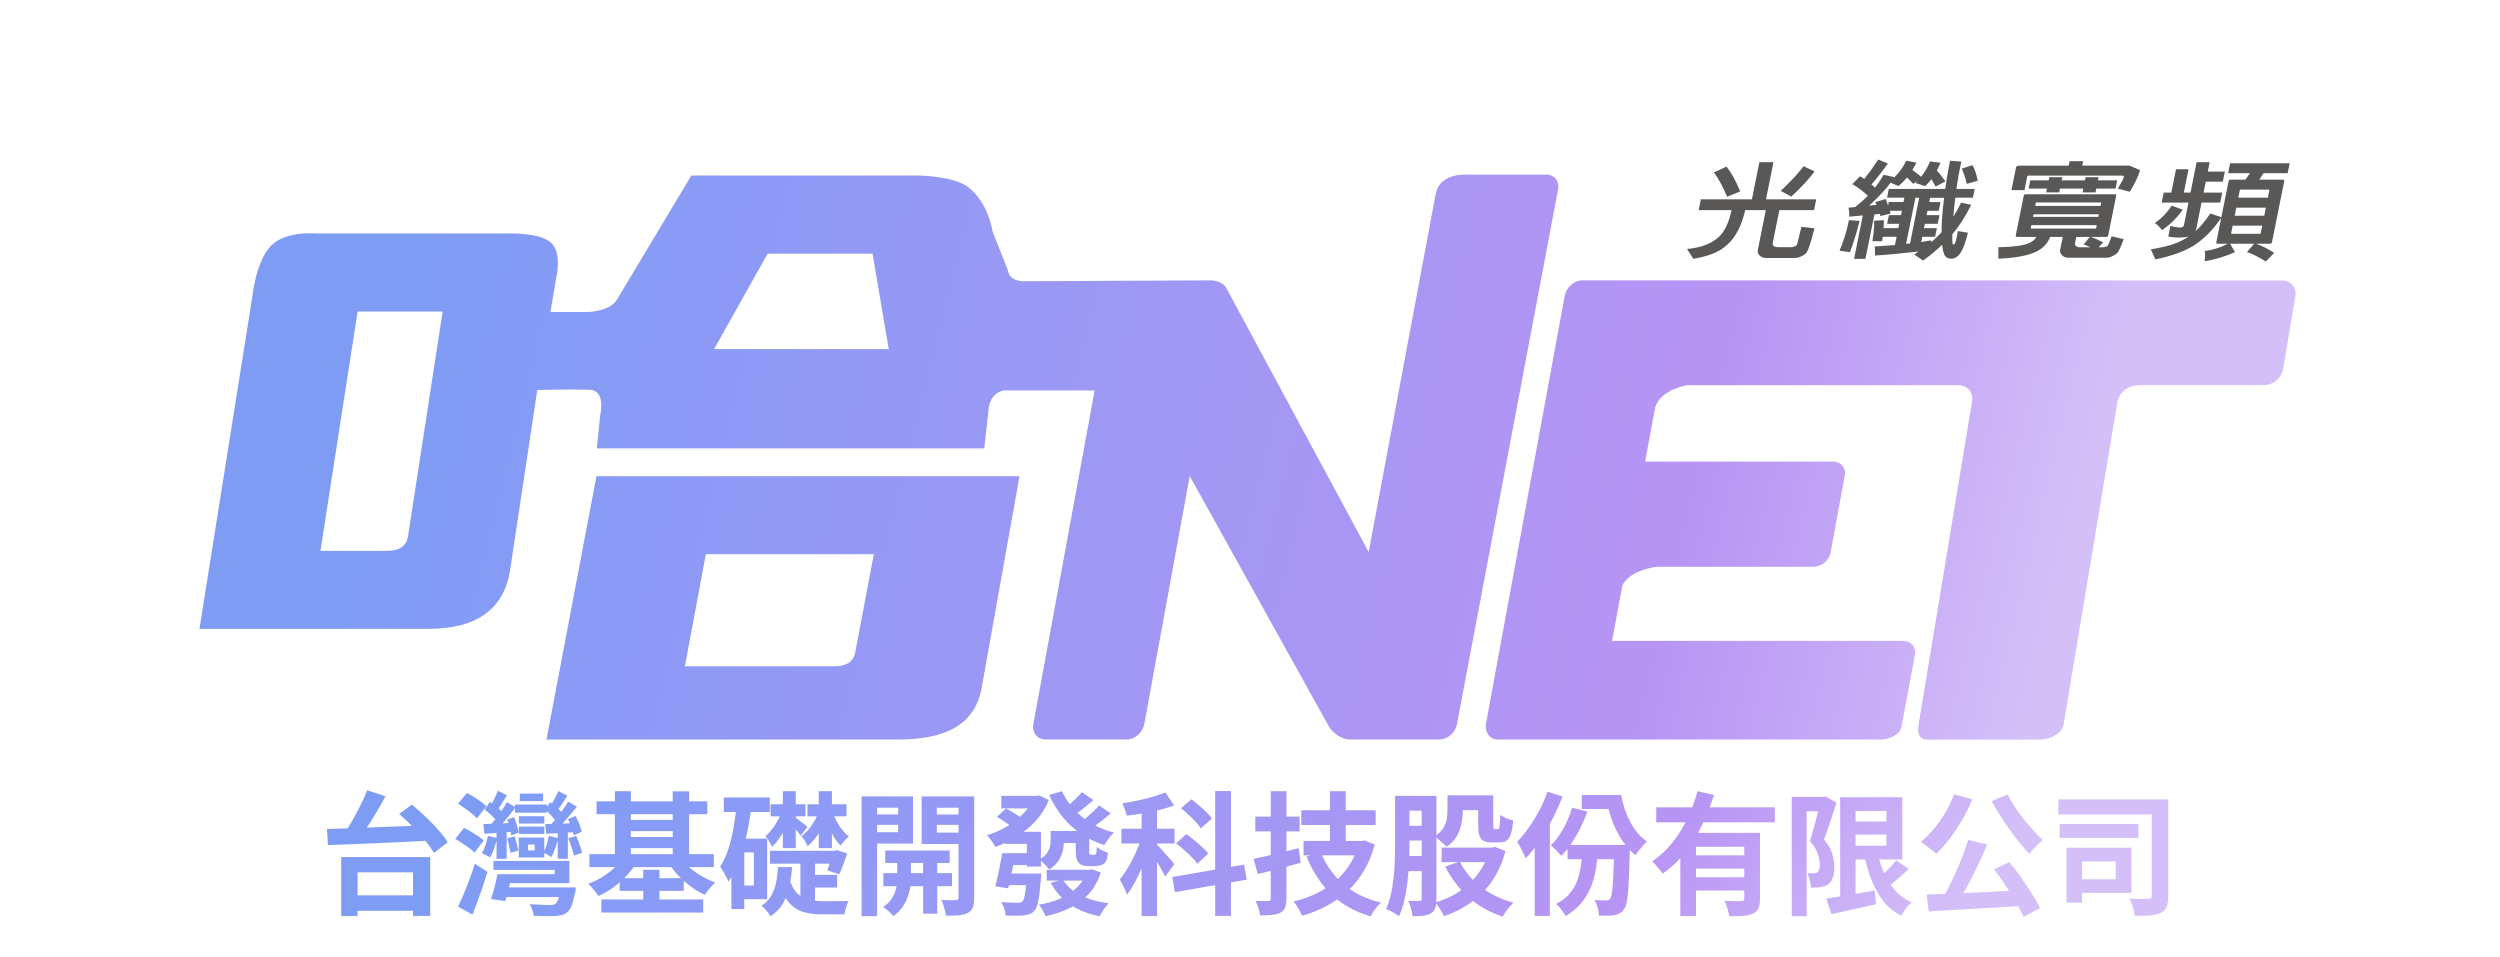
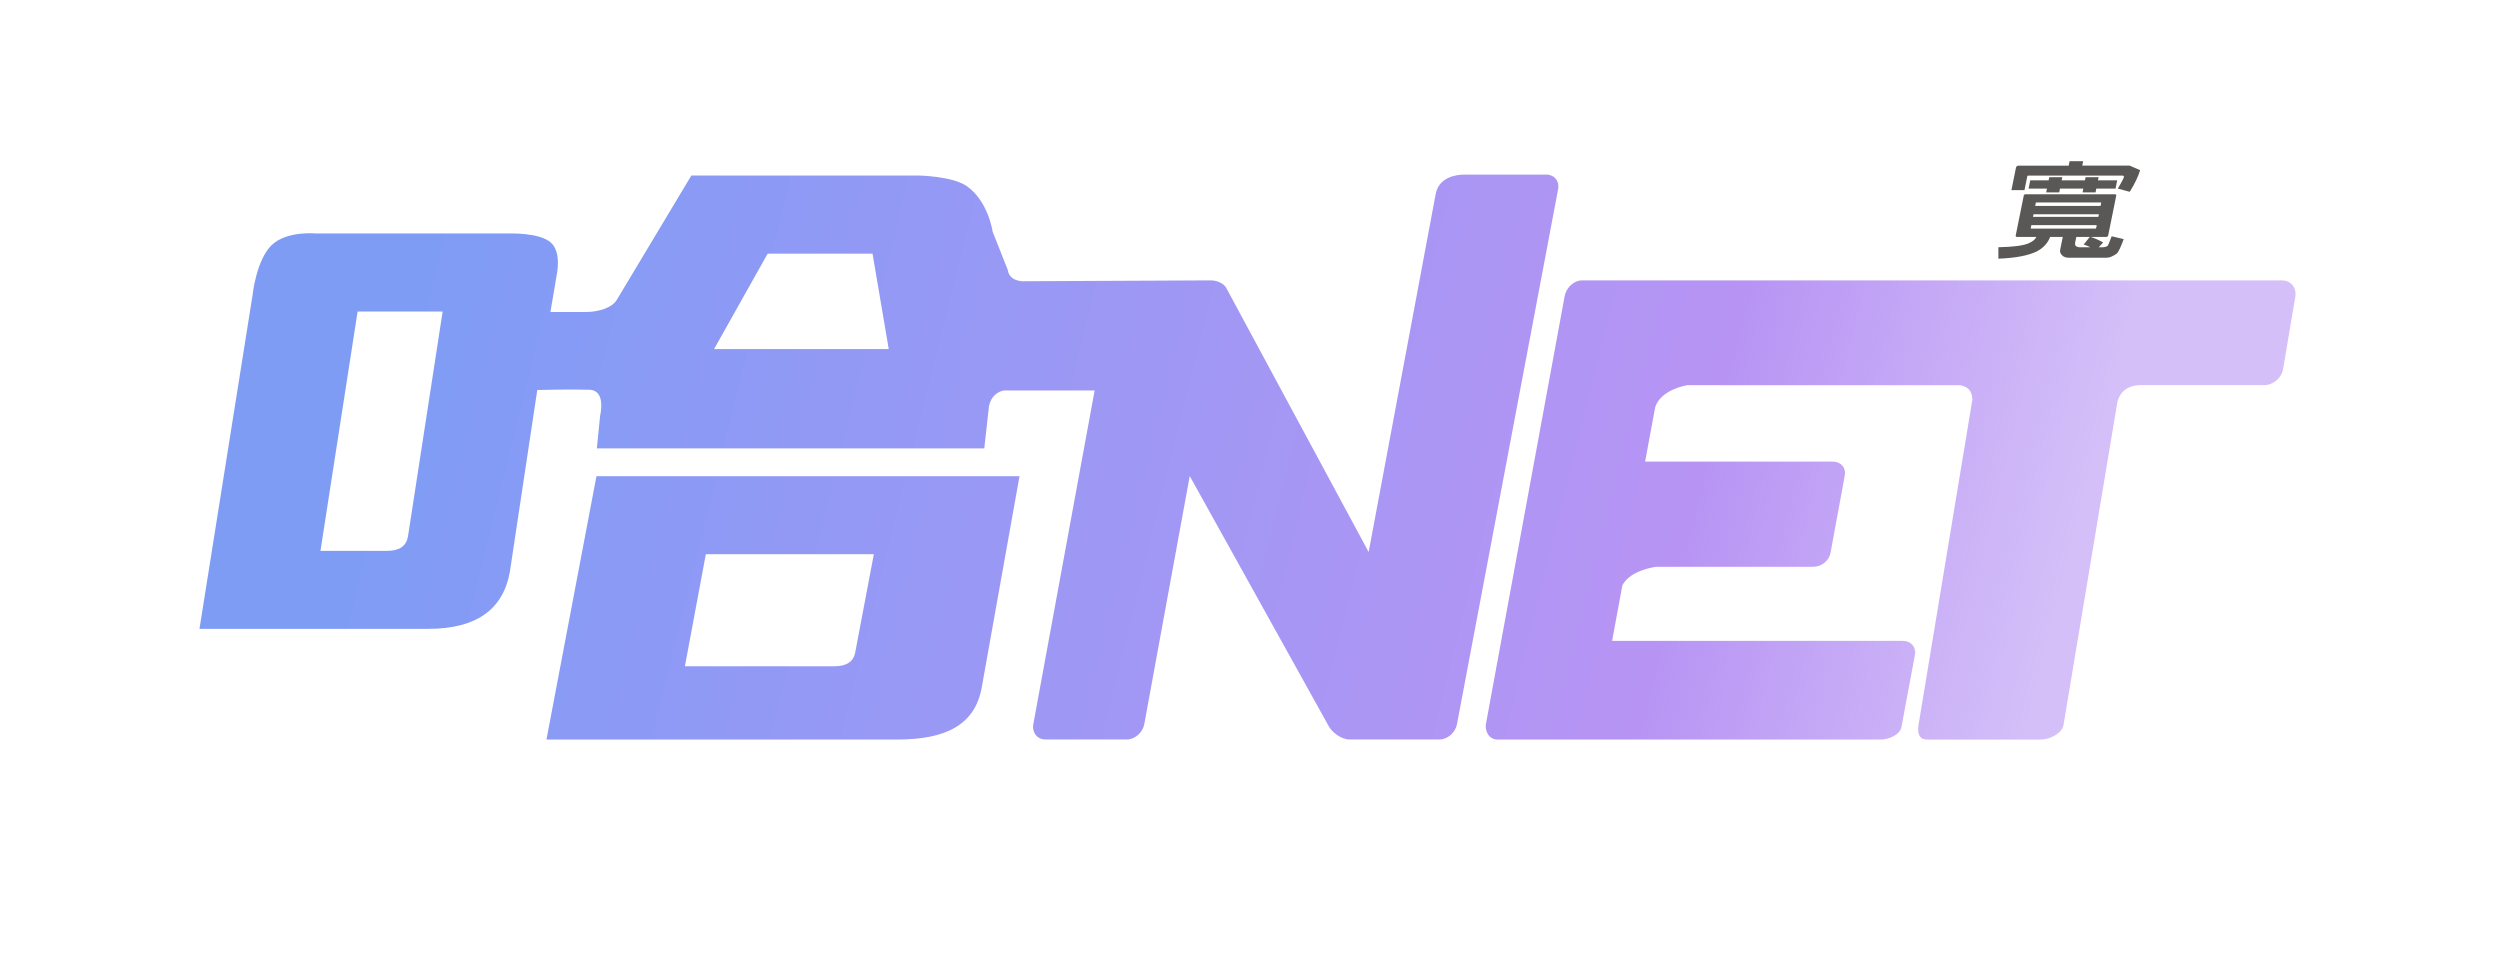
<svg xmlns="http://www.w3.org/2000/svg" width="188" height="72" viewBox="0 0 188 72" fill="none">
-   <path d="M132.786 15.803H131.233L131.222 15.867C130.992 16.852 130.619 17.627 130.11 18.193C129.792 18.526 129.443 18.782 129.064 18.962C128.642 19.167 128.065 19.336 127.342 19.465L126.863 18.723C127.881 18.633 128.669 18.342 129.228 17.845C129.673 17.445 129.996 16.786 130.2 15.865L130.213 15.801H127.741L127.903 14.989H131.744L132.306 12.195H133.365L132.802 14.989H136.581L136.415 15.801H133.806L133.319 18.224C133.297 18.333 133.313 18.423 133.365 18.484C133.425 18.548 133.537 18.583 133.699 18.587H134.708C134.807 18.587 134.919 18.557 135.035 18.493C135.09 18.471 135.136 18.406 135.162 18.307C135.226 18.064 135.324 17.648 135.465 17.058L136.448 17.171C136.173 18.296 135.947 18.931 135.781 19.08C135.485 19.296 135.219 19.401 134.982 19.401H132.808C132.604 19.399 132.433 19.331 132.306 19.2C132.196 19.077 132.157 18.946 132.185 18.804L132.791 15.803H132.786ZM128.888 12.97L129.834 12.525C130.211 13.009 130.555 13.633 130.862 14.394L129.88 14.797C129.546 14.005 129.215 13.394 128.886 12.967L128.888 12.97ZM135.625 12.503L136.459 12.889C136.046 13.453 135.465 14.083 134.706 14.781L133.907 14.357C134.693 13.613 135.265 12.996 135.625 12.501V12.503Z" fill="#595857" />
-   <path d="M139.041 16.554L139.843 16.615C139.593 17.594 139.345 18.375 139.113 18.962L138.334 18.852C138.639 18.139 138.878 17.37 139.041 16.554ZM144.292 18.913C142.779 19.08 141.686 19.18 141.006 19.213L140.984 18.532C141.445 18.502 141.952 18.467 142.498 18.43L142.625 17.806H141.585C141.574 17.92 141.554 18.029 141.539 18.139H140.804C140.918 17.449 140.958 16.935 140.927 16.6L141.669 16.561C141.669 16.674 141.655 16.878 141.642 17.184V17.154H142.757L142.822 16.832H141.912L142.046 16.176H142.956L143.022 15.854H142.116C142.145 15.922 142.162 15.989 142.177 16.06L141.408 16.248C141.39 16.186 141.379 16.134 141.364 16.081L140.958 16.123L140.28 19.469H139.427L140.083 16.2L139.06 16.296C139.078 16.095 139.06 15.869 139.012 15.617L139.517 15.567C139.795 15.342 140.115 15.062 140.471 14.725C140.093 14.366 139.707 14.077 139.295 13.854L139.861 13.261C139.905 13.267 140.015 13.333 140.194 13.457C140.55 13.011 140.899 12.527 141.241 12L141.963 12.291C141.699 12.696 141.285 13.226 140.736 13.878C140.824 13.945 140.918 14.02 141.006 14.103C141.267 13.766 141.476 13.447 141.642 13.142L142.441 13.317C142.423 13.339 142.408 13.368 142.39 13.403C142.811 12.998 143.132 12.56 143.349 12.085L144.123 12.228C144.014 12.427 143.913 12.613 143.812 12.788C144.042 12.945 144.262 13.114 144.47 13.293C144.786 12.873 145.005 12.49 145.132 12.14L145.927 12.236C145.837 12.446 145.747 12.641 145.652 12.821C145.878 13.077 146.093 13.352 146.295 13.641L145.558 14.027C145.466 13.851 145.358 13.668 145.242 13.473C145.082 13.678 144.926 13.856 144.768 14L144.038 13.755C144.11 13.685 144.178 13.615 144.24 13.552L143.871 13.827C143.733 13.67 143.581 13.508 143.406 13.346C143.189 13.611 142.976 13.821 142.765 13.987L142.171 13.742C141.8 14.25 141.263 14.825 140.561 15.462L141.116 15.405C141.076 15.307 141.046 15.239 141.026 15.202L141.8 14.963C141.846 15.053 141.905 15.217 141.982 15.46L142.037 15.191H143.143L143.213 14.867H141.908L142.037 14.21H146.284C146.374 13.51 146.495 12.805 146.639 12.088L147.488 12.151C147.335 12.871 147.21 13.558 147.12 14.21H148.495L148.364 14.867H147.037C146.988 15.267 146.936 15.744 146.887 16.302C147.072 16.011 147.269 15.661 147.48 15.243L148.236 15.401C147.802 16.285 147.33 17.018 146.817 17.605C146.804 17.883 146.811 18.119 146.83 18.314C146.837 18.36 146.865 18.384 146.901 18.384C146.955 18.384 146.99 18.362 147.008 18.314C147.08 18.167 147.157 17.852 147.227 17.375L147.986 17.5C147.752 18.506 147.469 19.119 147.118 19.34C146.999 19.415 146.868 19.452 146.732 19.452C146.541 19.452 146.394 19.393 146.293 19.279C146.188 19.163 146.102 18.874 146.043 18.41C145.617 18.819 145.146 19.215 144.615 19.594L143.946 19.134C144.062 19.049 144.174 18.977 144.288 18.907L144.292 18.913ZM143.338 18.336C143.439 18.32 143.533 18.314 143.634 18.314L144.323 14.871H144.04L143.338 18.336ZM145.997 17.478C145.997 17.478 146.003 17.46 146.008 17.454C146.001 16.727 146.071 15.867 146.199 14.873H145.141L145.08 15.197H145.929L145.793 15.854H144.946L144.88 16.176H145.852L145.716 16.832H144.749L144.681 17.154H145.655L145.521 17.808H144.555L144.472 18.204C144.764 18.154 145.018 18.106 145.231 18.071V18.213C145.488 17.992 145.742 17.747 145.997 17.48V17.478ZM147.521 12.685L148.329 12.418C148.502 12.72 148.638 13.114 148.726 13.593L147.894 13.829C147.787 13.339 147.666 12.959 147.521 12.685Z" fill="#595857" />
  <path d="M157.816 18.596H158.156C158.253 18.592 158.358 18.561 158.472 18.511C158.518 18.48 158.626 18.233 158.797 17.767L159.703 17.983C159.47 18.609 159.295 18.97 159.192 19.062C158.893 19.272 158.646 19.38 158.426 19.38H155.528C155.32 19.375 155.166 19.307 155.046 19.174C154.936 19.053 154.897 18.926 154.923 18.797L155.12 17.815H154.173C153.988 18.29 153.653 18.655 153.164 18.907C152.523 19.222 151.562 19.404 150.279 19.452V18.592C151.389 18.57 152.152 18.473 152.562 18.292C152.867 18.154 153.058 17.998 153.133 17.817H151.687C151.604 17.815 151.567 17.775 151.582 17.707L152.187 14.709C152.2 14.642 152.253 14.609 152.334 14.609H159.025C159.115 14.609 159.155 14.642 159.141 14.709L158.536 17.707C158.514 17.782 158.461 17.817 158.376 17.817H157.217C157.496 17.902 157.808 18.04 158.156 18.23L157.819 18.6L157.816 18.596ZM155.566 12.455L155.634 12.123H156.652L156.586 12.455H160.148L160.936 12.797C160.804 13.258 160.541 13.803 160.159 14.423L159.264 14.184C159.554 13.681 159.705 13.394 159.714 13.324C159.734 13.245 159.694 13.206 159.613 13.206H152.549C152.49 13.201 152.455 13.226 152.446 13.278L152.242 14.296H151.259L151.602 12.606C151.624 12.508 151.692 12.457 151.819 12.457H155.568L155.566 12.455ZM156.665 14.184H154.91L154.857 14.469H153.874L153.929 14.184H152.549L152.674 13.563H154.056L154.107 13.324H155.087L155.037 13.563H156.788L156.838 13.324H157.816L157.766 13.563H159.212L159.087 14.184H157.641L157.586 14.469H156.608L156.665 14.184ZM157.674 16.931H152.758L152.712 17.152C152.698 17.174 152.712 17.184 152.734 17.191H157.579C157.61 17.184 157.621 17.174 157.63 17.152L157.674 16.931ZM152.881 16.309H157.797L157.836 16.112H152.922L152.881 16.309ZM153.047 15.486H157.961L158.007 15.256C158.012 15.239 158.001 15.226 157.979 15.226H153.128C153.102 15.226 153.089 15.237 153.093 15.256L153.047 15.486ZM156.689 18.392L157.152 17.815H156.138L156.053 18.235C156.031 18.357 156.046 18.443 156.099 18.493C156.158 18.554 156.27 18.592 156.426 18.596H157.198C157.007 18.497 156.836 18.43 156.687 18.39L156.689 18.392Z" fill="#595857" />
-   <path d="M169.513 18.329H167.706L168.07 18.962C167.219 19.329 166.455 19.555 165.786 19.638C165.839 19.325 165.839 19.069 165.793 18.874C166.409 18.799 166.986 18.618 167.524 18.329H166.78C166.688 18.329 166.653 18.29 166.666 18.211L167.036 16.381C166.444 17.257 165.762 17.95 164.988 18.454C164.29 18.898 163.323 19.246 162.088 19.506L161.741 18.754C162.546 18.609 163.127 18.471 163.478 18.344C163.853 18.206 164.193 18.042 164.496 17.845C164.52 17.826 164.549 17.806 164.577 17.793C164.143 17.891 163.634 17.891 163.055 17.793L163.217 16.981C163.614 17.099 163.906 17.136 164.093 17.09C164.172 17.053 164.222 16.99 164.237 16.909L164.575 15.235H162.557L162.708 14.484H163.283L163.636 12.731H164.577L164.224 14.484H164.727L165.185 12.197H166.166L166.023 12.906H167.313L167.157 13.659H165.874L165.709 14.486H167.109L166.96 15.237H165.554L165.152 17.25C165.135 17.303 165.115 17.346 165.102 17.384C165.442 17.095 165.808 16.651 166.216 16.051L167.045 16.335L167.592 13.62C167.616 13.543 167.668 13.51 167.756 13.51H168.853C168.96 13.363 169.074 13.201 169.197 13.024H167.554L167.706 12.276H172.185L172.034 13.024H170.215C170.103 13.191 169.996 13.35 169.901 13.51H171.652C171.751 13.512 171.79 13.552 171.775 13.62L170.854 18.211C170.834 18.29 170.779 18.329 170.68 18.329H169.662C170.086 18.482 170.54 18.71 171.02 19.016L170.393 19.664C169.844 19.323 169.371 19.084 168.971 18.955L169.513 18.329ZM163.307 15.464L164.145 15.773C163.678 16.416 163.156 16.924 162.581 17.303C162.403 17.062 162.224 16.887 162.044 16.775C162.566 16.41 162.985 15.972 163.309 15.466L163.307 15.464ZM170.119 16.97H167.896L167.782 17.539C167.78 17.561 167.789 17.574 167.813 17.581H169.95C169.983 17.574 170.002 17.561 170.005 17.539L170.119 16.97ZM168.05 16.221H170.274L170.393 15.615H168.171L168.05 16.221ZM168.32 14.865H170.546L170.658 14.289C170.658 14.267 170.645 14.256 170.617 14.256H168.48C168.451 14.256 168.432 14.267 168.436 14.289L168.318 14.865H168.32Z" fill="#595857" />
  <path d="M41.094 55.611H67.497C71.067 55.611 73.311 54.548 73.824 51.712L76.667 35.808H44.854L41.094 55.611ZM53.076 41.675H65.712L64.321 49.02C64.203 49.74 63.678 50.103 62.759 50.103H51.505L53.078 41.675H53.076ZM171.591 21.086H118.962C118.358 21.086 117.781 21.64 117.667 22.242L111.747 54.414C111.635 55.016 112.001 55.614 112.606 55.614H141.44C142.046 55.614 142.886 55.244 142.991 54.668L144.005 49.228C144.106 48.654 143.7 48.193 143.094 48.193H121.23L122 44.023C122.513 43.034 123.917 42.717 124.549 42.621H136.369C136.978 42.621 137.551 42.157 137.654 41.581L138.729 35.747C138.834 35.171 138.431 34.712 137.83 34.712H123.713L124.463 30.652C124.79 29.56 126.109 29.111 126.881 28.965H147.374C147.374 28.965 147.853 29.022 148.094 29.322C148.333 29.621 148.324 30.046 148.324 30.046L144.283 54.456C144.174 55.132 144.286 55.616 144.959 55.616H153.449C154.122 55.616 155.063 55.172 155.18 54.5L159.216 30.293C159.216 30.293 159.315 29.652 159.826 29.291C160.335 28.93 160.973 28.963 160.973 28.963H170.259C170.935 28.963 171.573 28.433 171.687 27.759L172.608 22.303C172.723 21.629 172.268 21.086 171.591 21.086ZM116.274 13.129H110.121C109.516 13.129 108.195 13.311 107.96 14.604C107.864 15.107 105.113 29.827 102.923 41.513L92.212 21.649C92.043 21.331 91.558 21.084 91.025 21.084C90.939 21.084 76.845 21.15 76.845 21.15C76.211 21.086 75.858 20.8 75.781 20.292L74.647 17.427C74.647 17.427 74.326 15.134 72.703 13.998C71.632 13.249 69.129 13.201 69.129 13.201H51.988L46.381 22.553C46.019 23.161 44.968 23.461 44.086 23.461H41.392L41.851 20.752C41.851 20.752 42.281 18.961 41.401 18.22C40.519 17.478 38.308 17.559 38.308 17.559H23.803C23.803 17.559 21.533 17.324 20.399 18.462C19.267 19.6 19.001 22.139 19.001 22.139L15 47.289H32.212C35.779 47.289 37.819 45.866 38.337 43.028L40.403 29.328C40.403 29.328 42.985 29.258 44.343 29.311C45.593 29.361 45.135 31.219 45.135 31.219L44.883 33.718H74.017L74.346 30.768C74.346 30.768 74.353 30.096 74.859 29.661C75.055 29.497 75.27 29.407 75.463 29.365H82.316L77.703 54.469C77.593 55.071 77.994 55.607 78.597 55.607H84.751C85.354 55.607 85.933 55.071 86.047 54.469L89.469 35.797L99.933 54.629C100.17 55.062 100.855 55.607 101.478 55.607H108.267C108.868 55.607 109.452 55.071 109.562 54.469L117.172 14.219C117.286 13.617 116.882 13.127 116.281 13.127L116.274 13.129ZM30.681 40.334C30.558 41.062 30.038 41.424 29.116 41.424H24.099L26.892 23.428H33.287L30.681 40.334ZM53.699 26.249L57.727 19.077H65.615L66.833 26.249H53.699Z" fill="url(#paint0_linear_1_378)" />
-   <path d="M26.2 67.33H31.71V68.49H26.2V67.33ZM25.66 64.45H32.35V68.88H31.06V65.6H26.89V68.89H25.66V64.45ZM27.62 59.43L28.99 59.88C28.77 60.287 28.533 60.703 28.28 61.13C28.033 61.55 27.783 61.95 27.53 62.33C27.277 62.703 27.037 63.037 26.81 63.33L25.73 62.89C25.957 62.583 26.187 62.233 26.42 61.84C26.653 61.44 26.873 61.03 27.08 60.61C27.293 60.19 27.473 59.797 27.62 59.43ZM30.02 61.21L30.97 60.51C31.303 60.777 31.643 61.077 31.99 61.41C32.343 61.737 32.667 62.07 32.96 62.41C33.26 62.743 33.497 63.053 33.67 63.34L32.63 64.14C32.47 63.853 32.247 63.54 31.96 63.2C31.68 62.853 31.37 62.507 31.03 62.16C30.69 61.813 30.353 61.497 30.02 61.21ZM24.59 62.34C25.097 62.327 25.66 62.31 26.28 62.29C26.907 62.263 27.563 62.237 28.25 62.21C28.943 62.183 29.647 62.157 30.36 62.13C31.073 62.103 31.773 62.077 32.46 62.05L32.41 63.21C31.717 63.25 31.017 63.287 30.31 63.32C29.603 63.347 28.91 63.377 28.23 63.41C27.557 63.437 26.917 63.463 26.31 63.49C25.703 63.51 25.153 63.53 24.66 63.55L24.59 62.34ZM39.09 59.68H40.84V60.24H39.09V59.68ZM39.02 61.38H40.93V61.93H39.02V61.38ZM39.02 62.16H40.93V62.71H39.02V62.16ZM37.62 66.73H42.57V67.46H37.62V66.73ZM38.73 60.5H41.13V61.12H38.73V60.5ZM39.71 63.51V63.95H40.21V63.51H39.71ZM39.01 62.98H40.93V64.48H39.01V62.98ZM37.75 65.74H41.71V65.42H37.11V64.74H42.82V66.41H37.75V65.74ZM37.34 62.34H38.1V64.58H37.34V62.34ZM36.35 61.97C36.65 61.957 36.99 61.943 37.37 61.93C37.757 61.917 38.163 61.9 38.59 61.88L38.58 62.54C38.193 62.573 37.817 62.603 37.45 62.63C37.09 62.65 36.75 62.673 36.43 62.7L36.35 61.97ZM37.41 65.74H38.51C38.437 66.08 38.353 66.433 38.26 66.8C38.167 67.167 38.077 67.487 37.99 67.76L36.92 67.61C37.013 67.35 37.103 67.05 37.19 66.71C37.277 66.37 37.35 66.047 37.41 65.74ZM42.18 66.73H43.3C43.3 66.73 43.297 66.783 43.29 66.89C43.283 66.997 43.267 67.083 43.24 67.15C43.16 67.557 43.073 67.877 42.98 68.11C42.887 68.343 42.77 68.517 42.63 68.63C42.503 68.723 42.367 68.787 42.22 68.82C42.073 68.853 41.9 68.877 41.7 68.89C41.54 68.897 41.317 68.897 41.03 68.89C40.743 68.883 40.443 68.877 40.13 68.87C40.123 68.737 40.09 68.587 40.03 68.42C39.977 68.26 39.907 68.117 39.82 67.99C40.12 68.017 40.413 68.033 40.7 68.04C40.993 68.053 41.203 68.06 41.33 68.06C41.43 68.06 41.513 68.053 41.58 68.04C41.647 68.033 41.707 68.013 41.76 67.98C41.84 67.92 41.913 67.8 41.98 67.62C42.053 67.44 42.117 67.183 42.17 66.85L42.18 66.73ZM38.14 63.04L38.71 62.9C38.763 63.067 38.813 63.25 38.86 63.45C38.913 63.65 38.953 63.82 38.98 63.96L38.38 64.13C38.36 63.983 38.327 63.81 38.28 63.61C38.24 63.403 38.193 63.213 38.14 63.04ZM38.14 61.64L38.65 61.45C38.737 61.63 38.81 61.83 38.87 62.05C38.937 62.263 38.983 62.45 39.01 62.61L38.45 62.82C38.437 62.66 38.4 62.47 38.34 62.25C38.287 62.03 38.22 61.827 38.14 61.64ZM36.45 60.88L36.84 60.3C37.033 60.427 37.227 60.573 37.42 60.74C37.613 60.9 37.763 61.043 37.87 61.17L37.45 61.84C37.343 61.7 37.197 61.54 37.01 61.36C36.823 61.18 36.637 61.02 36.45 60.88ZM37.44 59.46L38.12 59.81C37.98 60.03 37.84 60.253 37.7 60.48C37.56 60.707 37.43 60.897 37.31 61.05L36.78 60.76C36.893 60.587 37.013 60.377 37.14 60.13C37.267 59.877 37.367 59.653 37.44 59.46ZM38.12 60.32L38.78 60.71C38.547 61.01 38.293 61.323 38.02 61.65C37.753 61.977 37.507 62.25 37.28 62.47L36.79 62.15C36.937 61.99 37.093 61.803 37.26 61.59C37.427 61.377 37.587 61.16 37.74 60.94C37.893 60.713 38.02 60.507 38.12 60.32ZM36.69 62.86L37.39 63.02C37.33 63.273 37.253 63.533 37.16 63.8C37.067 64.06 36.967 64.283 36.86 64.47C36.787 64.423 36.683 64.37 36.55 64.31C36.423 64.243 36.317 64.19 36.23 64.15C36.343 63.977 36.437 63.777 36.51 63.55C36.583 63.317 36.643 63.087 36.69 62.86ZM41.94 62.34H42.7V64.58H41.94V62.34ZM41 61.97C41.307 61.963 41.657 61.953 42.05 61.94C42.443 61.927 42.86 61.913 43.3 61.9L43.29 62.57C42.89 62.597 42.5 62.62 42.12 62.64C41.747 62.66 41.397 62.68 41.07 62.7L41 61.97ZM42.73 63.04L43.33 62.86C43.417 63.06 43.503 63.28 43.59 63.52C43.677 63.753 43.74 63.957 43.78 64.13L43.15 64.34C43.117 64.167 43.06 63.96 42.98 63.72C42.907 63.473 42.823 63.247 42.73 63.04ZM42.71 61.6L43.28 61.36C43.38 61.54 43.473 61.743 43.56 61.97C43.653 62.197 43.717 62.39 43.75 62.55L43.14 62.82C43.113 62.653 43.06 62.457 42.98 62.23C42.9 61.997 42.81 61.787 42.71 61.6ZM40.97 60.88L41.38 60.32C41.56 60.44 41.733 60.58 41.9 60.74C42.073 60.893 42.207 61.033 42.3 61.16L41.84 61.79C41.753 61.657 41.627 61.503 41.46 61.33C41.3 61.157 41.137 61.007 40.97 60.88ZM41.99 59.49L42.67 59.83C42.523 60.057 42.377 60.283 42.23 60.51C42.083 60.73 41.947 60.92 41.82 61.08L41.29 60.79C41.403 60.617 41.527 60.403 41.66 60.15C41.8 59.897 41.91 59.677 41.99 59.49ZM42.72 60.28L43.39 60.67C43.137 60.97 42.87 61.283 42.59 61.61C42.317 61.937 42.057 62.21 41.81 62.43L41.33 62.11C41.49 61.95 41.653 61.763 41.82 61.55C41.993 61.337 42.16 61.12 42.32 60.9C42.48 60.673 42.613 60.467 42.72 60.28ZM41.28 62.86L41.98 63.03C41.92 63.277 41.843 63.53 41.75 63.79C41.663 64.05 41.57 64.27 41.47 64.45C41.403 64.403 41.307 64.347 41.18 64.28C41.053 64.207 40.947 64.15 40.86 64.11C40.96 63.937 41.043 63.74 41.11 63.52C41.177 63.293 41.233 63.073 41.28 62.86ZM34.44 60.44L35.12 59.63C35.293 59.717 35.473 59.82 35.66 59.94C35.847 60.053 36.02 60.173 36.18 60.3C36.347 60.42 36.48 60.533 36.58 60.64L35.86 61.54C35.767 61.427 35.64 61.307 35.48 61.18C35.32 61.047 35.147 60.917 34.96 60.79C34.78 60.657 34.607 60.54 34.44 60.44ZM34.23 63.09L34.89 62.26C35.063 62.34 35.243 62.437 35.43 62.55C35.617 62.657 35.793 62.767 35.96 62.88C36.133 62.993 36.273 63.1 36.38 63.2L35.68 64.12C35.587 64.013 35.457 63.9 35.29 63.78C35.123 63.653 34.947 63.53 34.76 63.41C34.58 63.283 34.403 63.177 34.23 63.09ZM34.45 68.18C34.577 67.913 34.713 67.607 34.86 67.26C35.007 66.907 35.153 66.533 35.3 66.14C35.453 65.74 35.59 65.343 35.71 64.95L36.66 65.57C36.553 65.923 36.437 66.287 36.31 66.66C36.183 67.027 36.053 67.39 35.92 67.75C35.793 68.11 35.663 68.453 35.53 68.78L34.45 68.18ZM44.86 60.26H53.19V61.23H44.86V60.26ZM45.22 67.64H52.88V68.62H45.22V67.64ZM46.94 61.66H51.02V62.5H46.94V61.66ZM46.94 62.94H51.02V63.78H46.94V62.94ZM44.32 64.23H53.68V65.21H44.32V64.23ZM46.6 66.04H51.42V66.99H46.6V66.04ZM46.24 59.5H47.44V64.76H46.24V59.5ZM50.59 59.51H51.82V64.77H50.59V59.51ZM48.37 65.41H49.59V68.21H48.37V65.41ZM46.85 64.51L47.86 64.88C47.647 65.233 47.387 65.57 47.08 65.89C46.78 66.203 46.453 66.49 46.1 66.75C45.747 67.003 45.38 67.213 45 67.38C44.94 67.287 44.867 67.183 44.78 67.07C44.693 66.957 44.6 66.847 44.5 66.74C44.407 66.627 44.317 66.537 44.23 66.47C44.583 66.337 44.927 66.17 45.26 65.97C45.593 65.77 45.897 65.543 46.17 65.29C46.45 65.037 46.677 64.777 46.85 64.51ZM51.2 64.51C51.38 64.763 51.603 65.01 51.87 65.25C52.143 65.483 52.443 65.697 52.77 65.89C53.103 66.083 53.443 66.243 53.79 66.37C53.703 66.443 53.61 66.537 53.51 66.65C53.41 66.757 53.313 66.867 53.22 66.98C53.133 67.093 53.06 67.197 53 67.29C52.64 67.13 52.29 66.923 51.95 66.67C51.61 66.417 51.293 66.137 51 65.83C50.707 65.517 50.457 65.197 50.25 64.87L51.2 64.51ZM54.43 59.97H57.89V61.06H54.43V59.97ZM55.48 63.07H57.69V67.62H55.48V66.59H56.69V64.1H55.48V63.07ZM55.4 60.55L56.5 60.71C56.413 61.417 56.293 62.113 56.14 62.8C55.993 63.48 55.81 64.12 55.59 64.72C55.37 65.32 55.1 65.847 54.78 66.3C54.747 66.207 54.693 66.09 54.62 65.95C54.547 65.803 54.467 65.66 54.38 65.52C54.293 65.373 54.217 65.257 54.15 65.17C54.397 64.803 54.6 64.377 54.76 63.89C54.92 63.397 55.05 62.867 55.15 62.3C55.257 61.727 55.34 61.143 55.4 60.55ZM55 63.07H55.97V68.36H55V63.07ZM57.95 60.48H60.57V61.39H57.95V60.48ZM57.9 63.98H62.93V64.95H57.9V63.98ZM60.66 65.79H62.95V66.74H60.66V65.79ZM58.87 59.5H59.84V63.78H58.87V59.5ZM58.8 61.03L59.47 61.41C59.377 61.677 59.253 61.95 59.1 62.23C58.953 62.51 58.79 62.777 58.61 63.03C58.437 63.283 58.253 63.5 58.06 63.68C58.013 63.567 57.94 63.43 57.84 63.27C57.74 63.103 57.647 62.973 57.56 62.88C57.727 62.747 57.887 62.58 58.04 62.38C58.2 62.18 58.343 61.963 58.47 61.73C58.603 61.49 58.713 61.257 58.8 61.03ZM62.6 61.04C62.68 61.273 62.783 61.51 62.91 61.75C63.037 61.99 63.18 62.21 63.34 62.41C63.5 62.61 63.663 62.777 63.83 62.91C63.737 62.983 63.63 63.087 63.51 63.22C63.39 63.353 63.29 63.477 63.21 63.59C63.037 63.417 62.87 63.203 62.71 62.95C62.557 62.69 62.42 62.413 62.3 62.12C62.18 61.82 62.08 61.523 62 61.23L62.6 61.04ZM59.83 61.48C59.87 61.507 59.933 61.553 60.02 61.62C60.107 61.68 60.197 61.75 60.29 61.83C60.39 61.903 60.48 61.973 60.56 62.04C60.64 62.1 60.697 62.147 60.73 62.18L60.2 62.85C60.147 62.763 60.067 62.653 59.96 62.52C59.853 62.387 59.743 62.257 59.63 62.13C59.523 62.003 59.433 61.903 59.36 61.83L59.83 61.48ZM60.72 60.48H63.66V61.39H60.72V60.48ZM61.57 59.5H62.56V63.78H61.57V59.5ZM61.57 61.03L62.22 61.39C62.12 61.663 61.99 61.943 61.83 62.23C61.677 62.51 61.507 62.773 61.32 63.02C61.133 63.26 60.937 63.467 60.73 63.64C60.69 63.527 60.623 63.393 60.53 63.24C60.437 63.087 60.35 62.967 60.27 62.88C60.45 62.753 60.62 62.593 60.78 62.4C60.947 62.2 61.1 61.983 61.24 61.75C61.38 61.51 61.49 61.27 61.57 61.03ZM62.61 63.98H62.77L62.94 63.93L63.71 64.17C63.623 64.443 63.527 64.723 63.42 65.01C63.313 65.297 63.21 65.543 63.11 65.75L62.22 65.45C62.28 65.27 62.347 65.057 62.42 64.81C62.5 64.563 62.563 64.33 62.61 64.11V63.98ZM59.36 66.06C59.5 66.547 59.69 66.913 59.93 67.16C60.17 67.4 60.453 67.56 60.78 67.64C61.113 67.72 61.477 67.763 61.87 67.77C61.93 67.77 62.02 67.77 62.14 67.77C62.267 67.77 62.407 67.77 62.56 67.77C62.72 67.763 62.88 67.76 63.04 67.76C63.2 67.76 63.35 67.76 63.49 67.76C63.63 67.76 63.74 67.76 63.82 67.76C63.773 67.833 63.727 67.93 63.68 68.05C63.64 68.17 63.603 68.293 63.57 68.42C63.543 68.553 63.52 68.667 63.5 68.76H63.09H61.8C61.267 68.76 60.793 68.697 60.38 68.57C59.967 68.443 59.61 68.203 59.31 67.85C59.017 67.497 58.773 66.983 58.58 66.31L59.36 66.06ZM58.51 65.21H59.57C59.53 65.71 59.46 66.19 59.36 66.65C59.267 67.11 59.11 67.533 58.89 67.92C58.67 68.3 58.353 68.63 57.94 68.91C57.873 68.783 57.773 68.64 57.64 68.48C57.507 68.327 57.38 68.207 57.26 68.12C57.593 67.9 57.843 67.637 58.01 67.33C58.183 67.023 58.303 66.69 58.37 66.33C58.437 65.963 58.483 65.59 58.51 65.21ZM60.19 64.28H61.29V68.25L60.19 67.77V64.28ZM66.57 63.96H71.42V64.9H66.57V63.96ZM66.43 65.66H71.59V66.64H66.43V65.66ZM69.42 64.25H70.48V68.71H69.42V64.25ZM67.47 64.3H68.5V66.21C68.5 66.377 68.48 66.573 68.44 66.8C68.4 67.027 68.33 67.27 68.23 67.53C68.137 67.783 68.003 68.027 67.83 68.26C67.657 68.5 67.44 68.71 67.18 68.89C67.093 68.783 66.973 68.66 66.82 68.52C66.667 68.387 66.53 68.28 66.41 68.2C66.69 68.027 66.907 67.817 67.06 67.57C67.22 67.323 67.327 67.077 67.38 66.83C67.44 66.583 67.47 66.377 67.47 66.21V64.3ZM65.39 61.25H67.9V62.03H65.39V61.25ZM70.03 61.25H72.55V62.03H70.03V61.25ZM72.08 59.89H73.26V67.5C73.26 67.807 73.227 68.047 73.16 68.22C73.1 68.4 72.977 68.54 72.79 68.64C72.61 68.74 72.387 68.803 72.12 68.83C71.853 68.857 71.527 68.867 71.14 68.86C71.127 68.753 71.1 68.627 71.06 68.48C71.027 68.34 70.987 68.197 70.94 68.05C70.893 67.903 70.84 67.78 70.78 67.68C71.007 67.687 71.227 67.693 71.44 67.7C71.653 67.7 71.8 67.697 71.88 67.69C71.953 67.69 72.003 67.673 72.03 67.64C72.063 67.607 72.08 67.557 72.08 67.49V59.89ZM65.5 59.89H68.66V63.44H65.5V62.58H67.54V60.74H65.5V59.89ZM72.7 59.89V60.74H70.45V62.61H72.7V63.47H69.31V59.89H72.7ZM64.79 59.89H65.96V68.9H64.79V59.89ZM79.46 62.49H81.48V63.4H79.46V62.49ZM78.71 65.41H81.97V66.22H78.71V65.41ZM75.3 59.85H78.05V60.79H75.3V59.85ZM77.74 59.85H77.94L78.13 59.81L78.87 60.17C78.63 60.757 78.303 61.277 77.89 61.73C77.477 62.177 77.01 62.563 76.49 62.89C75.97 63.21 75.427 63.477 74.86 63.69C74.787 63.557 74.687 63.403 74.56 63.23C74.433 63.05 74.32 62.91 74.22 62.81C74.593 62.697 74.96 62.55 75.32 62.37C75.687 62.183 76.027 61.97 76.34 61.73C76.653 61.49 76.93 61.227 77.17 60.94C77.41 60.653 77.6 60.35 77.74 60.03V59.85ZM79.86 59.5C80.087 59.993 80.387 60.447 80.76 60.86C81.14 61.267 81.58 61.62 82.08 61.92C82.587 62.22 83.15 62.45 83.77 62.61C83.643 62.723 83.51 62.873 83.37 63.06C83.237 63.24 83.13 63.403 83.05 63.55C82.397 63.343 81.807 63.06 81.28 62.7C80.76 62.34 80.3 61.917 79.9 61.43C79.507 60.937 79.173 60.387 78.9 59.78L79.86 59.5ZM81.36 59.57L82.23 60.17C81.99 60.377 81.743 60.58 81.49 60.78C81.243 60.973 81.017 61.14 80.81 61.28L80.12 60.74C80.253 60.64 80.397 60.523 80.55 60.39C80.703 60.25 80.85 60.11 80.99 59.97C81.137 59.823 81.26 59.69 81.36 59.57ZM82.65 60.57L83.52 61.17C83.287 61.377 83.04 61.58 82.78 61.78C82.52 61.973 82.283 62.14 82.07 62.28L81.36 61.74C81.5 61.64 81.647 61.523 81.8 61.39C81.96 61.25 82.117 61.11 82.27 60.97C82.423 60.823 82.55 60.69 82.65 60.57ZM75.56 62.55H78.28V65.17H77.22V63.46H75.56V62.55ZM75.37 64.16H76.36C76.307 64.447 76.25 64.753 76.19 65.08C76.13 65.4 76.067 65.71 76 66.01C75.94 66.303 75.877 66.567 75.81 66.8L74.84 66.65C74.907 66.43 74.97 66.18 75.03 65.9C75.097 65.613 75.157 65.32 75.21 65.02C75.27 64.713 75.323 64.427 75.37 64.16ZM77.22 65.69H78.3C78.3 65.69 78.297 65.743 78.29 65.85C78.29 65.957 78.283 66.043 78.27 66.11C78.237 66.59 78.197 66.993 78.15 67.32C78.11 67.64 78.06 67.893 78 68.08C77.94 68.267 77.863 68.407 77.77 68.5C77.663 68.62 77.547 68.7 77.42 68.74C77.293 68.787 77.143 68.82 76.97 68.84C76.83 68.853 76.64 68.86 76.4 68.86C76.16 68.867 75.903 68.863 75.63 68.85C75.617 68.69 75.58 68.517 75.52 68.33C75.46 68.143 75.383 67.98 75.29 67.84C75.537 67.86 75.773 67.873 76 67.88C76.227 67.887 76.393 67.89 76.5 67.89C76.587 67.89 76.66 67.887 76.72 67.88C76.78 67.867 76.833 67.84 76.88 67.8C76.933 67.753 76.98 67.657 77.02 67.51C77.06 67.363 77.097 67.153 77.13 66.88C77.163 66.607 77.193 66.257 77.22 65.83V65.69ZM79.01 62.49H80.01V63.23C80.01 63.47 79.98 63.723 79.92 63.99C79.86 64.25 79.75 64.5 79.59 64.74C79.437 64.98 79.207 65.193 78.9 65.38C78.853 65.313 78.783 65.23 78.69 65.13C78.597 65.03 78.5 64.933 78.4 64.84C78.3 64.747 78.217 64.68 78.15 64.64C78.403 64.493 78.59 64.34 78.71 64.18C78.83 64.02 78.91 63.857 78.95 63.69C78.99 63.523 79.01 63.36 79.01 63.2V62.49ZM81.73 65.41H81.94L82.13 65.38L82.78 65.61C82.573 66.257 82.27 66.797 81.87 67.23C81.477 67.663 81.007 68.013 80.46 68.28C79.913 68.547 79.303 68.753 78.63 68.9C78.577 68.773 78.503 68.623 78.41 68.45C78.317 68.277 78.22 68.137 78.12 68.03C78.707 67.937 79.24 67.787 79.72 67.58C80.207 67.367 80.623 67.093 80.97 66.76C81.317 66.427 81.57 66.02 81.73 65.54V65.41ZM79.92 66.14C80.213 66.62 80.657 67.013 81.25 67.32C81.85 67.62 82.56 67.823 83.38 67.93C83.26 68.043 83.133 68.197 83 68.39C82.867 68.583 82.763 68.753 82.69 68.9C81.817 68.727 81.073 68.43 80.46 68.01C79.847 67.59 79.367 67.05 79.02 66.39L79.92 66.14ZM75.87 64.16H77.59V65.05H75.71L75.87 64.16ZM75.6 65.69H77.52V66.56H75.42L75.6 65.69ZM80.9 62.49H81.91V64C81.91 64.06 81.91 64.113 81.91 64.16C81.917 64.2 81.927 64.227 81.94 64.24C81.96 64.267 81.997 64.28 82.05 64.28C82.07 64.28 82.097 64.28 82.13 64.28C82.163 64.28 82.193 64.28 82.22 64.28C82.24 64.28 82.263 64.28 82.29 64.28C82.317 64.28 82.337 64.277 82.35 64.27C82.363 64.257 82.38 64.243 82.4 64.23C82.42 64.21 82.433 64.18 82.44 64.14C82.453 64.107 82.46 64.05 82.46 63.97C82.467 63.89 82.473 63.797 82.48 63.69C82.573 63.77 82.7 63.853 82.86 63.94C83.027 64.02 83.18 64.083 83.32 64.13C83.3 64.257 83.28 64.383 83.26 64.51C83.24 64.63 83.21 64.72 83.17 64.78C83.13 64.84 83.08 64.893 83.02 64.94C82.96 64.987 82.887 65.027 82.8 65.06C82.74 65.08 82.66 65.097 82.56 65.11C82.467 65.123 82.383 65.13 82.31 65.13C82.237 65.13 82.15 65.13 82.05 65.13C81.957 65.13 81.873 65.13 81.8 65.13C81.687 65.13 81.567 65.113 81.44 65.08C81.32 65.04 81.22 64.983 81.14 64.91C81.06 64.823 81 64.72 80.96 64.6C80.92 64.473 80.9 64.267 80.9 63.98V62.49ZM74.97 61.43L75.65 60.8C75.85 60.9 76.067 61.023 76.3 61.17C76.54 61.31 76.727 61.44 76.86 61.56L76.14 62.26C76.02 62.133 75.847 61.993 75.62 61.84C75.393 61.687 75.177 61.55 74.97 61.43ZM85.85 60.44H87.01V68.89H85.85V60.44ZM84.33 62.32H88.33V63.43H84.33V62.32ZM85.91 62.77L86.61 63.07C86.517 63.43 86.403 63.803 86.27 64.19C86.137 64.577 85.99 64.96 85.83 65.34C85.67 65.713 85.5 66.067 85.32 66.4C85.14 66.733 84.953 67.023 84.76 67.27C84.7 67.097 84.613 66.903 84.5 66.69C84.393 66.47 84.293 66.283 84.2 66.13C84.373 65.93 84.543 65.697 84.71 65.43C84.883 65.157 85.047 64.867 85.2 64.56C85.353 64.253 85.49 63.947 85.61 63.64C85.73 63.333 85.83 63.043 85.91 62.77ZM87.63 59.59L88.3 60.57C87.953 60.697 87.577 60.81 87.17 60.91C86.77 61.01 86.36 61.097 85.94 61.17C85.52 61.237 85.113 61.293 84.72 61.34C84.7 61.207 84.657 61.053 84.59 60.88C84.523 60.7 84.46 60.543 84.4 60.41C84.787 60.35 85.173 60.28 85.56 60.2C85.947 60.113 86.32 60.02 86.68 59.92C87.04 59.813 87.357 59.703 87.63 59.59ZM86.98 63.49C87.047 63.55 87.14 63.647 87.26 63.78C87.387 63.913 87.52 64.063 87.66 64.23C87.807 64.39 87.94 64.54 88.06 64.68C88.18 64.813 88.263 64.913 88.31 64.98L87.62 65.92C87.56 65.787 87.48 65.633 87.38 65.46C87.287 65.28 87.183 65.097 87.07 64.91C86.957 64.723 86.847 64.547 86.74 64.38C86.633 64.213 86.54 64.077 86.46 63.97L86.98 63.49ZM91.38 59.49H92.57V68.88H91.38V59.49ZM88.16 65.95L93.56 65.02L93.75 66.15L88.35 67.09L88.16 65.95ZM88.81 60.78L89.59 60.11C89.777 60.243 89.967 60.393 90.16 60.56C90.36 60.727 90.547 60.897 90.72 61.07C90.9 61.243 91.04 61.403 91.14 61.55L90.3 62.3C90.213 62.153 90.087 61.99 89.92 61.81C89.753 61.63 89.573 61.45 89.38 61.27C89.187 61.09 88.997 60.927 88.81 60.78ZM88.44 63.42L89.21 62.73C89.403 62.863 89.607 63.017 89.82 63.19C90.033 63.357 90.23 63.53 90.41 63.71C90.597 63.883 90.747 64.04 90.86 64.18L90.04 64.96C89.94 64.807 89.8 64.64 89.62 64.46C89.44 64.273 89.247 64.09 89.04 63.91C88.833 63.73 88.633 63.567 88.44 63.42ZM97.86 60.93H103.45V62.04H97.86V60.93ZM98.03 63.24H102.31V64.32H98.03V63.24ZM100.01 59.5H101.2V63.83H100.01V59.5ZM99.33 64.1C99.697 65.027 100.257 65.82 101.01 66.48C101.763 67.133 102.707 67.597 103.84 67.87C103.753 67.957 103.66 68.06 103.56 68.18C103.46 68.3 103.367 68.423 103.28 68.55C103.2 68.683 103.13 68.803 103.07 68.91C101.87 68.557 100.88 68 100.1 67.24C99.327 66.48 98.71 65.537 98.25 64.41L99.33 64.1ZM102.18 63.24H102.41L102.61 63.2L103.38 63.51C103.18 64.25 102.907 64.91 102.56 65.49C102.22 66.07 101.813 66.577 101.34 67.01C100.873 67.443 100.35 67.813 99.77 68.12C99.197 68.427 98.58 68.677 97.92 68.87C97.88 68.77 97.823 68.65 97.75 68.51C97.677 68.377 97.597 68.243 97.51 68.11C97.43 67.983 97.353 67.877 97.28 67.79C97.88 67.65 98.443 67.453 98.97 67.2C99.503 66.947 99.983 66.637 100.41 66.27C100.837 65.903 101.2 65.483 101.5 65.01C101.807 64.53 102.033 64.003 102.18 63.43V63.24ZM94.27 64.58C94.563 64.52 94.897 64.45 95.27 64.37C95.643 64.283 96.033 64.19 96.44 64.09C96.853 63.983 97.26 63.88 97.66 63.78L97.81 64.88C97.263 65.033 96.703 65.187 96.13 65.34C95.563 65.487 95.047 65.617 94.58 65.73L94.27 64.58ZM94.4 61.41H97.73V62.52H94.4V61.41ZM95.56 59.5H96.74V67.57C96.74 67.857 96.707 68.08 96.64 68.24C96.58 68.407 96.463 68.537 96.29 68.63C96.123 68.717 95.917 68.773 95.67 68.8C95.423 68.827 95.12 68.84 94.76 68.84C94.74 68.687 94.697 68.503 94.63 68.29C94.563 68.083 94.493 67.903 94.42 67.75C94.62 67.757 94.81 67.76 94.99 67.76C95.177 67.76 95.303 67.76 95.37 67.76C95.497 67.76 95.56 67.693 95.56 67.56V59.5ZM109.31 59.81H111.79V60.92H109.31V59.81ZM108.41 63.74H112.39V64.83H108.41V63.74ZM108.85 59.81H110V60.97C110 61.277 109.967 61.597 109.9 61.93C109.84 62.257 109.723 62.573 109.55 62.88C109.377 63.18 109.12 63.447 108.78 63.68C108.72 63.607 108.633 63.52 108.52 63.42C108.407 63.32 108.29 63.22 108.17 63.12C108.057 63.02 107.957 62.947 107.87 62.9C108.17 62.713 108.387 62.51 108.52 62.29C108.66 62.063 108.75 61.837 108.79 61.61C108.83 61.377 108.85 61.153 108.85 60.94V59.81ZM111.16 59.81H112.29V62.04C112.29 62.173 112.297 62.26 112.31 62.3C112.323 62.333 112.357 62.35 112.41 62.35C112.423 62.35 112.443 62.35 112.47 62.35C112.503 62.35 112.533 62.35 112.56 62.35C112.593 62.35 112.617 62.35 112.63 62.35C112.677 62.35 112.71 62.327 112.73 62.28C112.75 62.227 112.767 62.123 112.78 61.97C112.8 61.817 112.813 61.583 112.82 61.27C112.927 61.363 113.077 61.45 113.27 61.53C113.47 61.61 113.643 61.667 113.79 61.7C113.757 62.133 113.7 62.47 113.62 62.71C113.547 62.95 113.44 63.117 113.3 63.21C113.167 63.303 112.99 63.35 112.77 63.35C112.717 63.35 112.653 63.35 112.58 63.35C112.507 63.35 112.437 63.35 112.37 63.35C112.303 63.35 112.243 63.35 112.19 63.35C111.93 63.35 111.723 63.313 111.57 63.24C111.423 63.16 111.317 63.027 111.25 62.84C111.19 62.653 111.16 62.393 111.16 62.06V59.81ZM109.78 64.79C110.133 65.51 110.66 66.143 111.36 66.69C112.06 67.23 112.877 67.627 113.81 67.88C113.723 67.96 113.627 68.06 113.52 68.18C113.413 68.307 113.313 68.437 113.22 68.57C113.133 68.703 113.06 68.823 113 68.93C112.013 68.603 111.157 68.117 110.43 67.47C109.71 66.823 109.127 66.053 108.68 65.16L109.78 64.79ZM112 63.74H112.23L112.43 63.69L113.21 64C113.037 64.653 112.803 65.24 112.51 65.76C112.217 66.28 111.87 66.74 111.47 67.14C111.077 67.54 110.637 67.883 110.15 68.17C109.67 68.463 109.15 68.707 108.59 68.9C108.55 68.8 108.49 68.683 108.41 68.55C108.337 68.423 108.257 68.297 108.17 68.17C108.083 68.05 108 67.95 107.92 67.87C108.413 67.73 108.88 67.54 109.32 67.3C109.76 67.053 110.157 66.763 110.51 66.43C110.863 66.097 111.167 65.72 111.42 65.3C111.68 64.88 111.873 64.423 112 63.93V63.74ZM105.38 59.85H107.58V60.96H105.38V59.85ZM105.38 62.1H107.62V63.21H105.38V62.1ZM105.37 64.37H107.58V65.51H105.37V64.37ZM104.91 59.85H105.99V63.5C105.99 63.9 105.98 64.337 105.96 64.81C105.94 65.283 105.903 65.763 105.85 66.25C105.797 66.737 105.717 67.21 105.61 67.67C105.51 68.13 105.373 68.543 105.2 68.91C105.133 68.85 105.04 68.783 104.92 68.71C104.807 68.637 104.687 68.567 104.56 68.5C104.433 68.44 104.323 68.393 104.23 68.36C104.39 68.02 104.513 67.647 104.6 67.24C104.693 66.827 104.76 66.403 104.8 65.97C104.847 65.537 104.877 65.11 104.89 64.69C104.903 64.263 104.91 63.867 104.91 63.5V59.85ZM106.91 59.85H108.02V67.59C108.02 67.863 107.993 68.087 107.94 68.26C107.887 68.433 107.78 68.57 107.62 68.67C107.46 68.77 107.267 68.833 107.04 68.86C106.82 68.887 106.547 68.9 106.22 68.9C106.213 68.793 106.193 68.667 106.16 68.52C106.127 68.38 106.087 68.24 106.04 68.1C105.993 67.96 105.947 67.84 105.9 67.74C106.08 67.747 106.25 67.75 106.41 67.75C106.577 67.75 106.69 67.75 106.75 67.75C106.81 67.75 106.85 67.737 106.87 67.71C106.897 67.683 106.91 67.637 106.91 67.57V59.85ZM117.88 63.54H121.85V64.61H117.88V63.54ZM118.95 59.78H121.48V60.84H118.95V59.78ZM120.64 59.78H121.91C121.997 60.253 122.127 60.717 122.3 61.17C122.473 61.617 122.69 62.023 122.95 62.39C123.21 62.757 123.513 63.057 123.86 63.29C123.767 63.363 123.663 63.463 123.55 63.59C123.443 63.71 123.337 63.837 123.23 63.97C123.13 64.097 123.047 64.21 122.98 64.31C122.613 64.003 122.287 63.64 122 63.22C121.72 62.8 121.483 62.343 121.29 61.85C121.103 61.357 120.957 60.86 120.85 60.36H120.64V59.78ZM121.38 63.54H122.57C122.57 63.54 122.57 63.57 122.57 63.63C122.57 63.69 122.57 63.76 122.57 63.84C122.57 63.913 122.567 63.977 122.56 64.03C122.54 64.743 122.52 65.357 122.5 65.87C122.48 66.377 122.453 66.8 122.42 67.14C122.393 67.473 122.357 67.74 122.31 67.94C122.263 68.14 122.203 68.283 122.13 68.37C122.03 68.517 121.923 68.62 121.81 68.68C121.697 68.747 121.563 68.793 121.41 68.82C121.277 68.84 121.107 68.853 120.9 68.86C120.693 68.867 120.477 68.867 120.25 68.86C120.243 68.68 120.207 68.477 120.14 68.25C120.08 68.023 120.003 67.833 119.91 67.68C120.09 67.693 120.257 67.703 120.41 67.71C120.563 67.71 120.683 67.71 120.77 67.71C120.843 67.71 120.903 67.703 120.95 67.69C120.997 67.67 121.043 67.63 121.09 67.57C121.143 67.497 121.187 67.33 121.22 67.07C121.26 66.81 121.293 66.413 121.32 65.88C121.347 65.34 121.367 64.63 121.38 63.75V63.54ZM118.99 64.08H120.16C120.127 64.593 120.063 65.083 119.97 65.55C119.883 66.017 119.75 66.453 119.57 66.86C119.39 67.26 119.153 67.63 118.86 67.97C118.567 68.31 118.193 68.617 117.74 68.89C117.693 68.797 117.627 68.69 117.54 68.57C117.46 68.457 117.373 68.347 117.28 68.24C117.193 68.133 117.107 68.047 117.02 67.98C117.42 67.767 117.743 67.523 117.99 67.25C118.237 66.97 118.427 66.667 118.56 66.34C118.7 66.007 118.8 65.65 118.86 65.27C118.92 64.89 118.963 64.493 118.99 64.08ZM118.22 60.74L119.37 61.03C119.23 61.423 119.06 61.823 118.86 62.23C118.66 62.637 118.437 63.027 118.19 63.4C117.95 63.767 117.69 64.087 117.41 64.36C117.317 64.247 117.19 64.11 117.03 63.95C116.877 63.79 116.74 63.663 116.62 63.57C116.867 63.337 117.093 63.06 117.3 62.74C117.513 62.42 117.697 62.087 117.85 61.74C118.01 61.387 118.133 61.053 118.22 60.74ZM116.37 59.54L117.5 59.9C117.287 60.46 117.033 61.027 116.74 61.6C116.447 62.167 116.13 62.707 115.79 63.22C115.45 63.727 115.097 64.17 114.73 64.55C114.697 64.45 114.64 64.323 114.56 64.17C114.487 64.01 114.407 63.85 114.32 63.69C114.233 63.53 114.157 63.4 114.09 63.3C114.39 62.993 114.68 62.64 114.96 62.24C115.247 61.84 115.51 61.41 115.75 60.95C115.997 60.49 116.203 60.02 116.37 59.54ZM115.41 62.31L116.55 61.17V61.18V68.88H115.41V62.31ZM124.55 60.71H133.47V61.84H124.55V60.71ZM127.25 64.32H131.59V65.32H127.25V64.32ZM126.36 62.63H131.41V63.68H127.54V68.89H126.36V62.63ZM131.17 62.63H132.35V67.6C132.35 67.893 132.313 68.127 132.24 68.3C132.173 68.473 132.037 68.607 131.83 68.7C131.63 68.793 131.383 68.85 131.09 68.87C130.797 68.89 130.447 68.9 130.04 68.9C130.02 68.733 129.973 68.537 129.9 68.31C129.833 68.09 129.76 67.9 129.68 67.74C129.853 67.747 130.027 67.753 130.2 67.76C130.373 67.767 130.527 67.77 130.66 67.77C130.8 67.77 130.897 67.77 130.95 67.77C131.037 67.763 131.093 67.747 131.12 67.72C131.153 67.693 131.17 67.647 131.17 67.58V62.63ZM127.65 59.5L128.89 59.78C128.657 60.527 128.363 61.27 128.01 62.01C127.663 62.743 127.243 63.427 126.75 64.06C126.263 64.693 125.693 65.237 125.04 65.69C124.98 65.603 124.9 65.503 124.8 65.39C124.707 65.27 124.61 65.157 124.51 65.05C124.417 64.937 124.33 64.843 124.25 64.77C124.69 64.477 125.09 64.13 125.45 63.73C125.817 63.33 126.14 62.897 126.42 62.43C126.707 61.957 126.95 61.473 127.15 60.98C127.357 60.48 127.523 59.987 127.65 59.5ZM127.25 65.97H131.59V66.97H127.25V65.97ZM139.06 61.78H142.5V62.76H139.06V61.78ZM137.34 67.58C137.64 67.533 137.987 67.477 138.38 67.41C138.78 67.343 139.203 67.273 139.65 67.2C140.097 67.12 140.54 67.04 140.98 66.96L141.08 68C140.5 68.133 139.917 68.263 139.33 68.39C138.743 68.523 138.21 68.64 137.73 68.74L137.34 67.58ZM138.38 59.95H139.54V67.85H138.38V59.95ZM139.06 59.95H143.05V64.63H139.06V63.6H141.86V60.98H139.06V59.95ZM141.14 63.94C141.267 64.54 141.44 65.097 141.66 65.61C141.88 66.117 142.16 66.563 142.5 66.95C142.84 67.337 143.257 67.637 143.75 67.85C143.663 67.93 143.57 68.027 143.47 68.14C143.37 68.26 143.273 68.383 143.18 68.51C143.093 68.643 143.023 68.763 142.97 68.87C142.43 68.583 141.977 68.21 141.61 67.75C141.25 67.283 140.953 66.743 140.72 66.13C140.487 65.517 140.297 64.843 140.15 64.11L141.14 63.94ZM142.59 64.7L143.53 65.35C143.257 65.617 142.967 65.88 142.66 66.14C142.36 66.393 142.083 66.61 141.83 66.79L141.09 66.22C141.25 66.087 141.42 65.933 141.6 65.76C141.787 65.587 141.967 65.407 142.14 65.22C142.313 65.033 142.463 64.86 142.59 64.7ZM134.74 59.93H137.23V61.01H135.86V68.9H134.74V59.93ZM136.9 59.93H137.11L137.28 59.89L138.1 60.36C138.007 60.653 137.907 60.963 137.8 61.29C137.693 61.617 137.587 61.94 137.48 62.26C137.373 62.58 137.267 62.87 137.16 63.13C137.487 63.517 137.697 63.883 137.79 64.23C137.89 64.57 137.94 64.887 137.94 65.18C137.94 65.513 137.903 65.787 137.83 66C137.757 66.213 137.637 66.38 137.47 66.5C137.39 66.56 137.297 66.607 137.19 66.64C137.09 66.673 136.987 66.7 136.88 66.72C136.787 66.733 136.677 66.74 136.55 66.74C136.43 66.74 136.307 66.74 136.18 66.74C136.173 66.587 136.147 66.407 136.1 66.2C136.06 65.993 136 65.817 135.92 65.67C136.013 65.677 136.097 65.68 136.17 65.68C136.25 65.68 136.32 65.68 136.38 65.68C136.433 65.68 136.483 65.673 136.53 65.66C136.583 65.64 136.633 65.617 136.68 65.59C136.74 65.543 136.783 65.473 136.81 65.38C136.843 65.28 136.857 65.16 136.85 65.02C136.85 64.787 136.8 64.52 136.7 64.22C136.607 63.913 136.41 63.593 136.11 63.26C136.183 63.033 136.257 62.783 136.33 62.51C136.41 62.237 136.483 61.963 136.55 61.69C136.623 61.41 136.69 61.15 136.75 60.91C136.817 60.663 136.867 60.46 136.9 60.3V59.93ZM148.01 63.16L149.44 63.51C149.28 63.897 149.103 64.293 148.91 64.7C148.723 65.107 148.53 65.507 148.33 65.9C148.13 66.293 147.93 66.67 147.73 67.03C147.537 67.383 147.347 67.703 147.16 67.99L146.04 67.64C146.22 67.333 146.403 66.997 146.59 66.63C146.777 66.257 146.957 65.873 147.13 65.48C147.31 65.08 147.473 64.683 147.62 64.29C147.773 63.89 147.903 63.513 148.01 63.16ZM144.89 67.27C145.357 67.25 145.883 67.23 146.47 67.21C147.057 67.183 147.677 67.157 148.33 67.13C148.983 67.097 149.647 67.063 150.32 67.03C151 66.997 151.67 66.963 152.33 66.93L152.29 68.11C151.437 68.163 150.573 68.217 149.7 68.27C148.827 68.323 147.99 68.37 147.19 68.41C146.397 68.457 145.68 68.5 145.04 68.54L144.89 67.27ZM149.95 65.36L151.11 64.83C151.403 65.19 151.697 65.577 151.99 65.99C152.283 66.403 152.553 66.81 152.8 67.21C153.053 67.603 153.26 67.963 153.42 68.29L152.17 68.95C152.037 68.623 151.847 68.253 151.6 67.84C151.353 67.42 151.087 66.993 150.8 66.56C150.513 66.127 150.23 65.727 149.95 65.36ZM146.95 59.73L148.32 60.11C148.107 60.637 147.85 61.153 147.55 61.66C147.257 62.167 146.943 62.64 146.61 63.08C146.277 63.513 145.94 63.89 145.6 64.21C145.52 64.117 145.407 64.017 145.26 63.91C145.12 63.797 144.973 63.687 144.82 63.58C144.673 63.467 144.547 63.377 144.44 63.31C144.787 63.037 145.117 62.71 145.43 62.33C145.75 61.95 146.04 61.537 146.3 61.09C146.56 60.643 146.777 60.19 146.95 59.73ZM150.98 59.75C151.127 60.043 151.3 60.347 151.5 60.66C151.707 60.973 151.93 61.283 152.17 61.59C152.417 61.89 152.663 62.177 152.91 62.45C153.157 62.717 153.393 62.957 153.62 63.17C153.513 63.25 153.397 63.353 153.27 63.48C153.143 63.6 153.02 63.727 152.9 63.86C152.78 63.987 152.683 64.107 152.61 64.22C152.37 63.967 152.123 63.683 151.87 63.37C151.617 63.05 151.363 62.717 151.11 62.37C150.863 62.017 150.623 61.66 150.39 61.3C150.163 60.94 149.957 60.587 149.77 60.24L150.98 59.75ZM154.79 60.11H162.24V61.25H154.79V60.11ZM154.89 61.96H160.81V63.01H154.89V61.96ZM161.81 60.11H163.05V67.38C163.05 67.72 163.01 67.987 162.93 68.18C162.857 68.38 162.713 68.533 162.5 68.64C162.293 68.747 162.027 68.813 161.7 68.84C161.373 68.867 160.983 68.877 160.53 68.87C160.517 68.75 160.49 68.61 160.45 68.45C160.41 68.297 160.363 68.14 160.31 67.98C160.257 67.82 160.2 67.683 160.14 67.57C160.333 67.583 160.527 67.593 160.72 67.6C160.913 67.6 161.087 67.6 161.24 67.6C161.393 67.593 161.503 67.59 161.57 67.59C161.663 67.59 161.727 67.573 161.76 67.54C161.793 67.507 161.81 67.443 161.81 67.35V60.11ZM155.4 63.75H156.57V67.88H155.4V63.75ZM156.44 63.75H160.28V67.15H156.44V66.12H159.1V64.78H156.44V63.75Z" fill="url(#paint1_linear_1_378)" />
  <defs>
    <linearGradient id="paint0_linear_1_378" x1="31.826" y1="20.706" x2="154.419" y2="51.153" gradientUnits="userSpaceOnUse">
      <stop stop-color="#7F9CF5" />
      <stop offset="0.766" stop-color="#B794F4" />
      <stop offset="0.991" stop-color="#B794F4" stop-opacity="0.6" />
    </linearGradient>
    <linearGradient id="paint1_linear_1_378" x1="38.944" y1="60.141" x2="110.745" y2="116.22" gradientUnits="userSpaceOnUse">
      <stop stop-color="#7F9CF5" />
      <stop offset="0.766" stop-color="#B794F4" />
      <stop offset="0.991" stop-color="#B794F4" stop-opacity="0.6" />
    </linearGradient>
  </defs>
</svg>